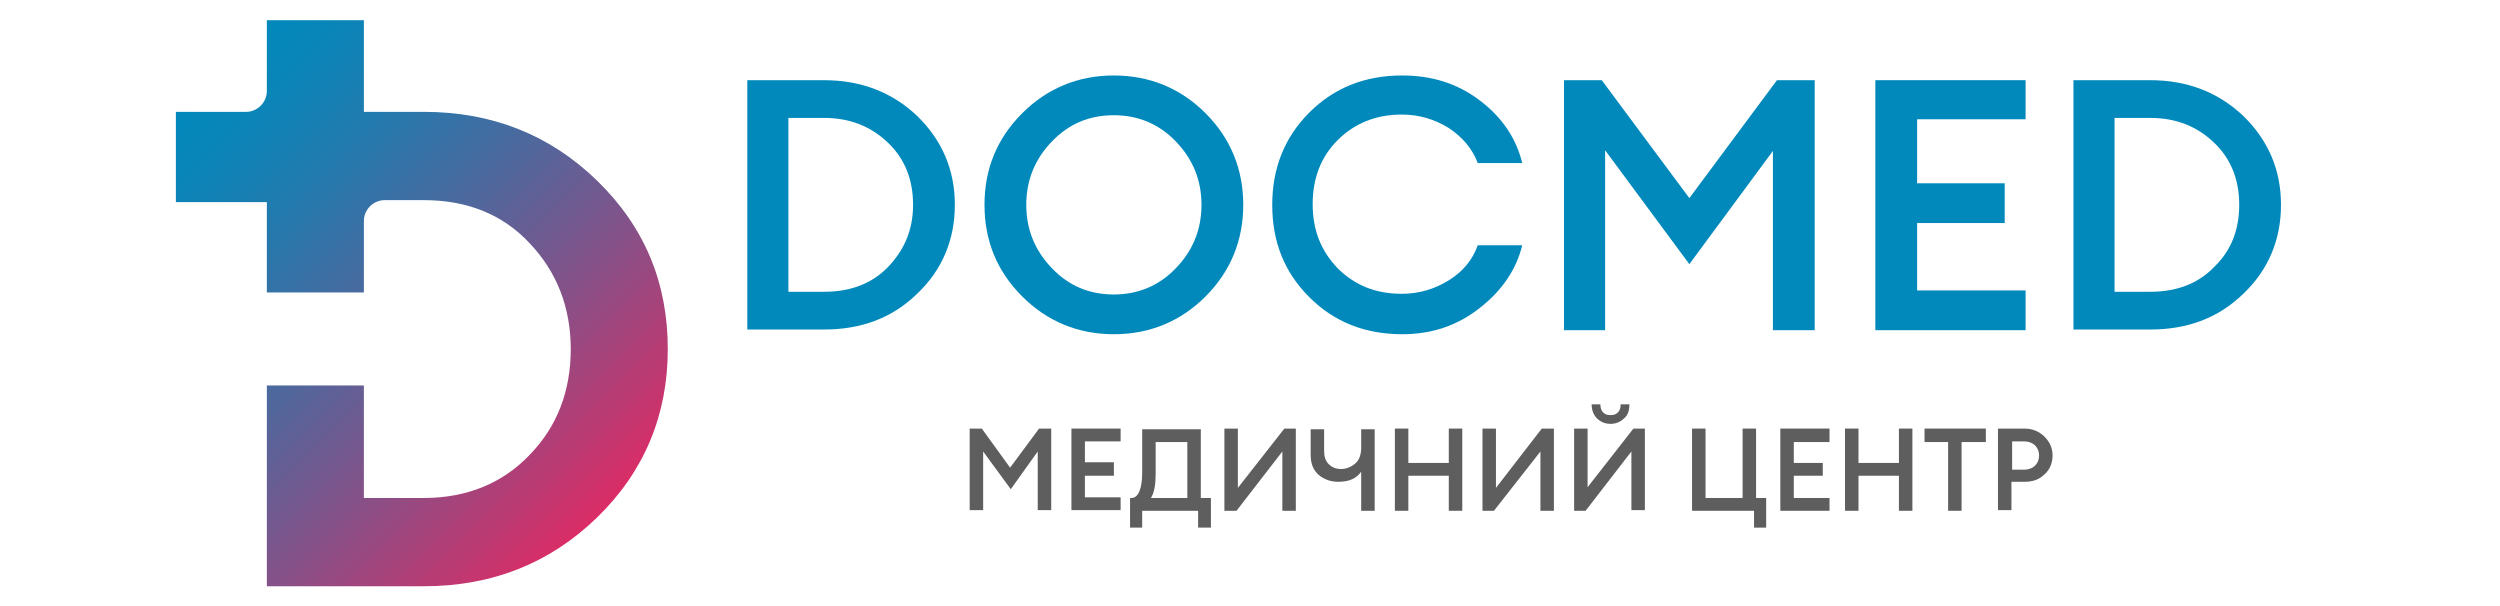
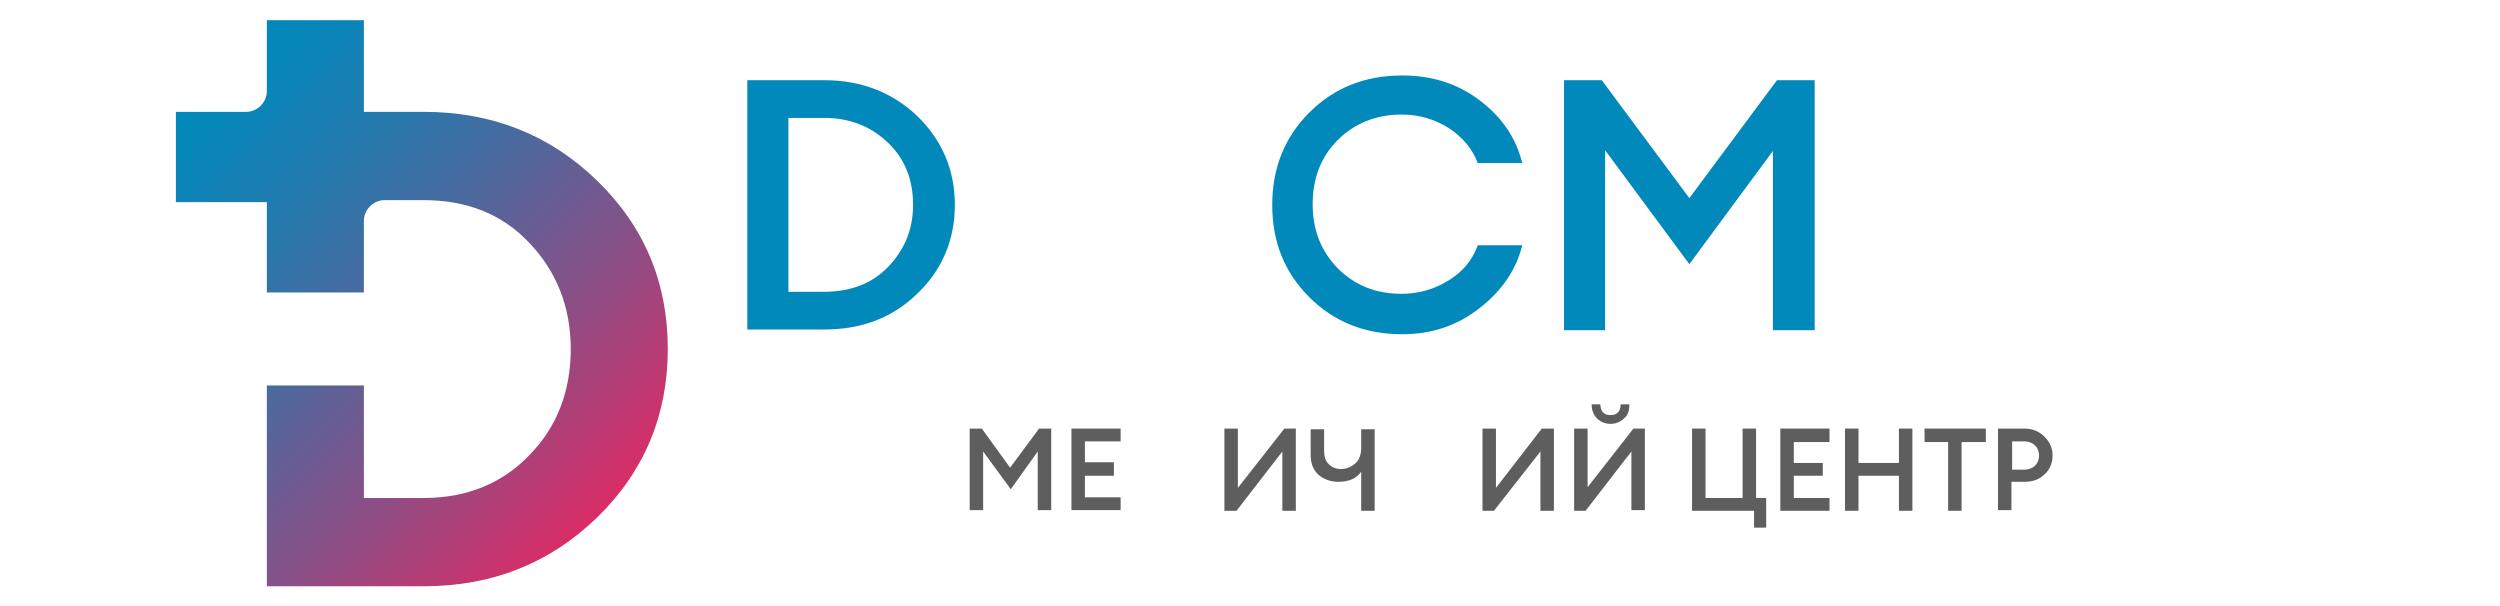
<svg xmlns="http://www.w3.org/2000/svg" xmlns:xlink="http://www.w3.org/1999/xlink" version="1.1" id="Слой_1" x="0px" y="0px" width="371px" height="90px" viewBox="0 0 371 90" enable-background="new 0 0 371 90" xml:space="preserve">
  <g>
    <g>
      <defs>
        <path id="SVGID_1_" d="M39.6,3v10.5c0,1.7-1.4,3.1-3.1,3.1H26.1V30h13.5v13.4H54V32.8c0-1.7,1.4-3.1,3.1-3.1h5.8     c6.4,0,11.7,2.1,15.7,6.4c4,4.2,6.1,9.5,6.1,15.7c0,6.2-2,11.5-6.1,15.7c-4,4.2-9.3,6.4-15.7,6.4H54V57.2H39.6V87h23.3     c10.1,0,18.7-3.4,25.7-10.2c7-6.8,10.5-15.2,10.5-25c0-9.9-3.5-18.2-10.5-25c-7-6.8-15.6-10.2-25.7-10.2H54V3H39.6z" />
      </defs>
      <clipPath id="SVGID_2_">
        <use xlink:href="#SVGID_1_" overflow="visible" />
      </clipPath>
      <linearGradient id="SVGID_3_" gradientUnits="userSpaceOnUse" x1="0.124" y1="90.209" x2="1.124" y2="90.209" gradientTransform="matrix(61.417 61.417 61.417 -61.417 -5517.854 5545.248)">
        <stop offset="0" style="stop-color:#0189BC" />
        <stop offset="9.533621e-02" style="stop-color:#0A85B8" />
        <stop offset="0.253" style="stop-color:#237AAE" />
        <stop offset="0.454" style="stop-color:#4C699E" />
        <stop offset="0.69" style="stop-color:#855188" />
        <stop offset="0.953" style="stop-color:#CD326B" />
        <stop offset="1" style="stop-color:#DB2C66" />
      </linearGradient>
      <polygon clip-path="url(#SVGID_2_)" fill="url(#SVGID_3_)" points="62.6,-33.6 141.2,45 62.6,123.6 -15.9,45   " />
    </g>
    <g>
      <path fill="#0189BC" d="M110.9,49V11.9h11.4c5.5,0,10.1,1.8,13.8,5.3c3.7,3.6,5.6,8,5.6,13.2s-1.9,9.7-5.6,13.2    c-3.7,3.6-8.3,5.3-13.8,5.3H110.9z M117,43.3h5.3c3.9,0,7.1-1.2,9.5-3.7s3.7-5.5,3.7-9.2c0-3.7-1.2-6.8-3.7-9.2    c-2.5-2.4-5.6-3.7-9.5-3.7H117V43.3z" />
-       <path fill="#0189BC" d="M178.9,44c-3.7,3.7-8.3,5.6-13.6,5.6c-5.3,0-9.9-1.9-13.6-5.6c-3.7-3.7-5.6-8.2-5.6-13.6s1.9-9.9,5.6-13.6    c3.7-3.7,8.3-5.6,13.6-5.6c5.3,0,9.9,1.9,13.6,5.6c3.7,3.7,5.6,8.3,5.6,13.6C184.5,35.7,182.6,40.3,178.9,44 M165.3,43.7    c3.6,0,6.7-1.3,9.2-3.9c2.5-2.6,3.8-5.7,3.8-9.4c0-3.7-1.3-6.8-3.8-9.4c-2.5-2.6-5.6-3.9-9.2-3.9c-3.7,0-6.7,1.3-9.2,3.9    c-2.5,2.6-3.8,5.7-3.8,9.4c0,3.7,1.3,6.8,3.8,9.4C158.6,42.4,161.6,43.7,165.3,43.7" />
      <path fill="#0189BC" d="M208.1,49.6c-5.5,0-10.1-1.8-13.8-5.5c-3.7-3.7-5.5-8.2-5.5-13.7c0-5.4,1.8-10,5.5-13.7    c3.7-3.7,8.3-5.5,13.8-5.5c4.4,0,8.2,1.2,11.5,3.7c3.3,2.5,5.4,5.6,6.3,9.3h-6.6c-0.8-2.1-2.2-3.8-4.3-5.2c-2.1-1.3-4.4-2-7-2    c-3.8,0-7,1.3-9.5,3.8c-2.5,2.5-3.7,5.7-3.7,9.5c0,3.8,1.2,6.9,3.7,9.5c2.5,2.5,5.6,3.8,9.5,3.8c2.6,0,4.9-0.7,7-2    c2.1-1.3,3.5-3,4.3-5.2h6.6c-0.9,3.7-3.1,6.8-6.3,9.3C216.3,48.3,212.5,49.6,208.1,49.6" />
      <polygon fill="#0189BC" points="232.1,11.9 237.7,11.9 250.7,29.4 263.7,11.9 269.3,11.9 269.3,49 263.1,49 263.1,22.4     250.7,39.2 238.2,22.3 238.2,49 232.1,49   " />
-       <polygon fill="#0189BC" points="278.3,49 278.3,11.9 300.6,11.9 300.6,17.7 284.5,17.7 284.5,27.2 297.5,27.2 297.5,33.1     284.5,33.1 284.5,43.1 300.6,43.1 300.6,49   " />
-       <path fill="#0189BC" d="M307.7,49V11.9h11.4c5.5,0,10.1,1.8,13.8,5.3c3.7,3.6,5.6,8,5.6,13.2s-1.9,9.7-5.6,13.2    c-3.7,3.6-8.3,5.3-13.8,5.3H307.7z M313.8,43.3h5.3c3.9,0,7.1-1.2,9.5-3.7c2.5-2.4,3.7-5.5,3.7-9.2c0-3.7-1.2-6.8-3.7-9.2    c-2.5-2.4-5.6-3.7-9.5-3.7h-5.3V43.3z" />
    </g>
    <g>
      <polygon fill="#5E5E5E" points="143.9,63.6 145.7,63.6 149.9,69.4 154.2,63.6 156,63.6 156,75.7 154,75.7 154,67 150,72.6     145.9,67 145.9,75.7 143.9,75.7   " />
      <polygon fill="#5E5E5E" points="159,75.7 159,63.6 166.3,63.6 166.3,65.5 161,65.5 161,68.6 165.3,68.6 165.3,70.6 161,70.6     161,73.8 166.3,73.8 166.3,75.7   " />
      <g>
-         <path fill="#5E5E5E" d="M177.8,78.3v-2.5h-8.3v2.5h-1.8v-4.4h0.2c1,0,1.6-1.3,1.6-3.8v-6.4h8.7v10.2h1.5v4.4H177.8z M171.5,65.6     v4.7c0,1.6-0.2,2.8-0.7,3.6h5.4v-8.3H171.5z" />
        <polygon fill="#5E5E5E" points="183.5,75.8 181.7,75.8 181.7,63.6 183.7,63.6 183.7,72.4 190.6,63.6 192.3,63.6 192.3,75.8      190.3,75.8 190.3,67    " />
        <path fill="#5E5E5E" d="M204,75.8h-2V70c-0.7,1-1.8,1.5-3.4,1.5c-1.2,0-2.2-0.4-3-1.1c-0.8-0.8-1.1-1.7-1.1-3v-3.7h2v3.2     c0,0.9,0.2,1.5,0.7,2c0.4,0.4,1,0.7,1.8,0.7c0.8,0,1.5-0.3,2.1-0.8c0.6-0.5,0.9-1.3,0.9-2.4v-2.7h2V75.8z" />
-         <polygon fill="#5E5E5E" points="207,75.8 207,63.6 209,63.6 209,68.7 215,68.7 215,63.6 217,63.6 217,75.8 215,75.8 215,70.6      209,70.6 209,75.8    " />
        <polygon fill="#5E5E5E" points="221.7,75.8 220,75.8 220,63.6 222,63.6 222,72.4 228.8,63.6 230.6,63.6 230.6,75.8 228.6,75.8      228.6,67    " />
        <path fill="#5E5E5E" d="M235.3,75.8h-1.7V63.6h2v8.7l6.8-8.7h1.7v12.1h-2V67L235.3,75.8z M241,62.1c-0.5,0.5-1.2,0.8-2,0.8     s-1.5-0.3-2-0.8c-0.5-0.5-0.8-1.2-0.8-2.1h1.3c0,0.5,0.1,0.9,0.4,1.2c0.3,0.3,0.6,0.4,1.1,0.4s0.8-0.1,1.1-0.4     c0.3-0.3,0.4-0.7,0.4-1.2h1.3C241.8,60.9,241.6,61.6,241,62.1" />
        <polygon fill="#5E5E5E" points="260.6,73.9 262.1,73.9 262.1,78.3 260.3,78.3 260.3,75.8 251.1,75.8 251.1,63.6 253.1,63.6      253.1,73.9 258.6,73.9 258.6,63.6 260.6,63.6    " />
        <polygon fill="#5E5E5E" points="264.2,75.8 264.2,63.6 271.5,63.6 271.5,65.6 266.2,65.6 266.2,68.7 270.5,68.7 270.5,70.6      266.2,70.6 266.2,73.9 271.5,73.9 271.5,75.8    " />
        <polygon fill="#5E5E5E" points="273.8,75.8 273.8,63.6 275.8,63.6 275.8,68.7 281.8,68.7 281.8,63.6 283.8,63.6 283.8,75.8      281.8,75.8 281.8,70.6 275.8,70.6 275.8,75.8    " />
        <polygon fill="#5E5E5E" points="289.1,75.8 289.1,65.6 285.6,65.6 285.6,63.6 294.7,63.6 294.7,65.6 291.1,65.6 291.1,75.8         " />
        <path fill="#5E5E5E" d="M303.4,64.8c0.8,0.8,1.2,1.7,1.2,2.8c0,1.1-0.4,2.1-1.2,2.8c-0.8,0.8-1.8,1.1-3,1.1h-1.9v4.2h-2V63.6h3.9     C301.6,63.6,302.6,64,303.4,64.8 M302,69.1c0.4-0.4,0.6-0.9,0.6-1.5c0-0.6-0.2-1.1-0.6-1.5c-0.4-0.4-1-0.6-1.6-0.6h-1.8v4.2h1.8     C301,69.7,301.6,69.5,302,69.1" />
      </g>
    </g>
  </g>
</svg>